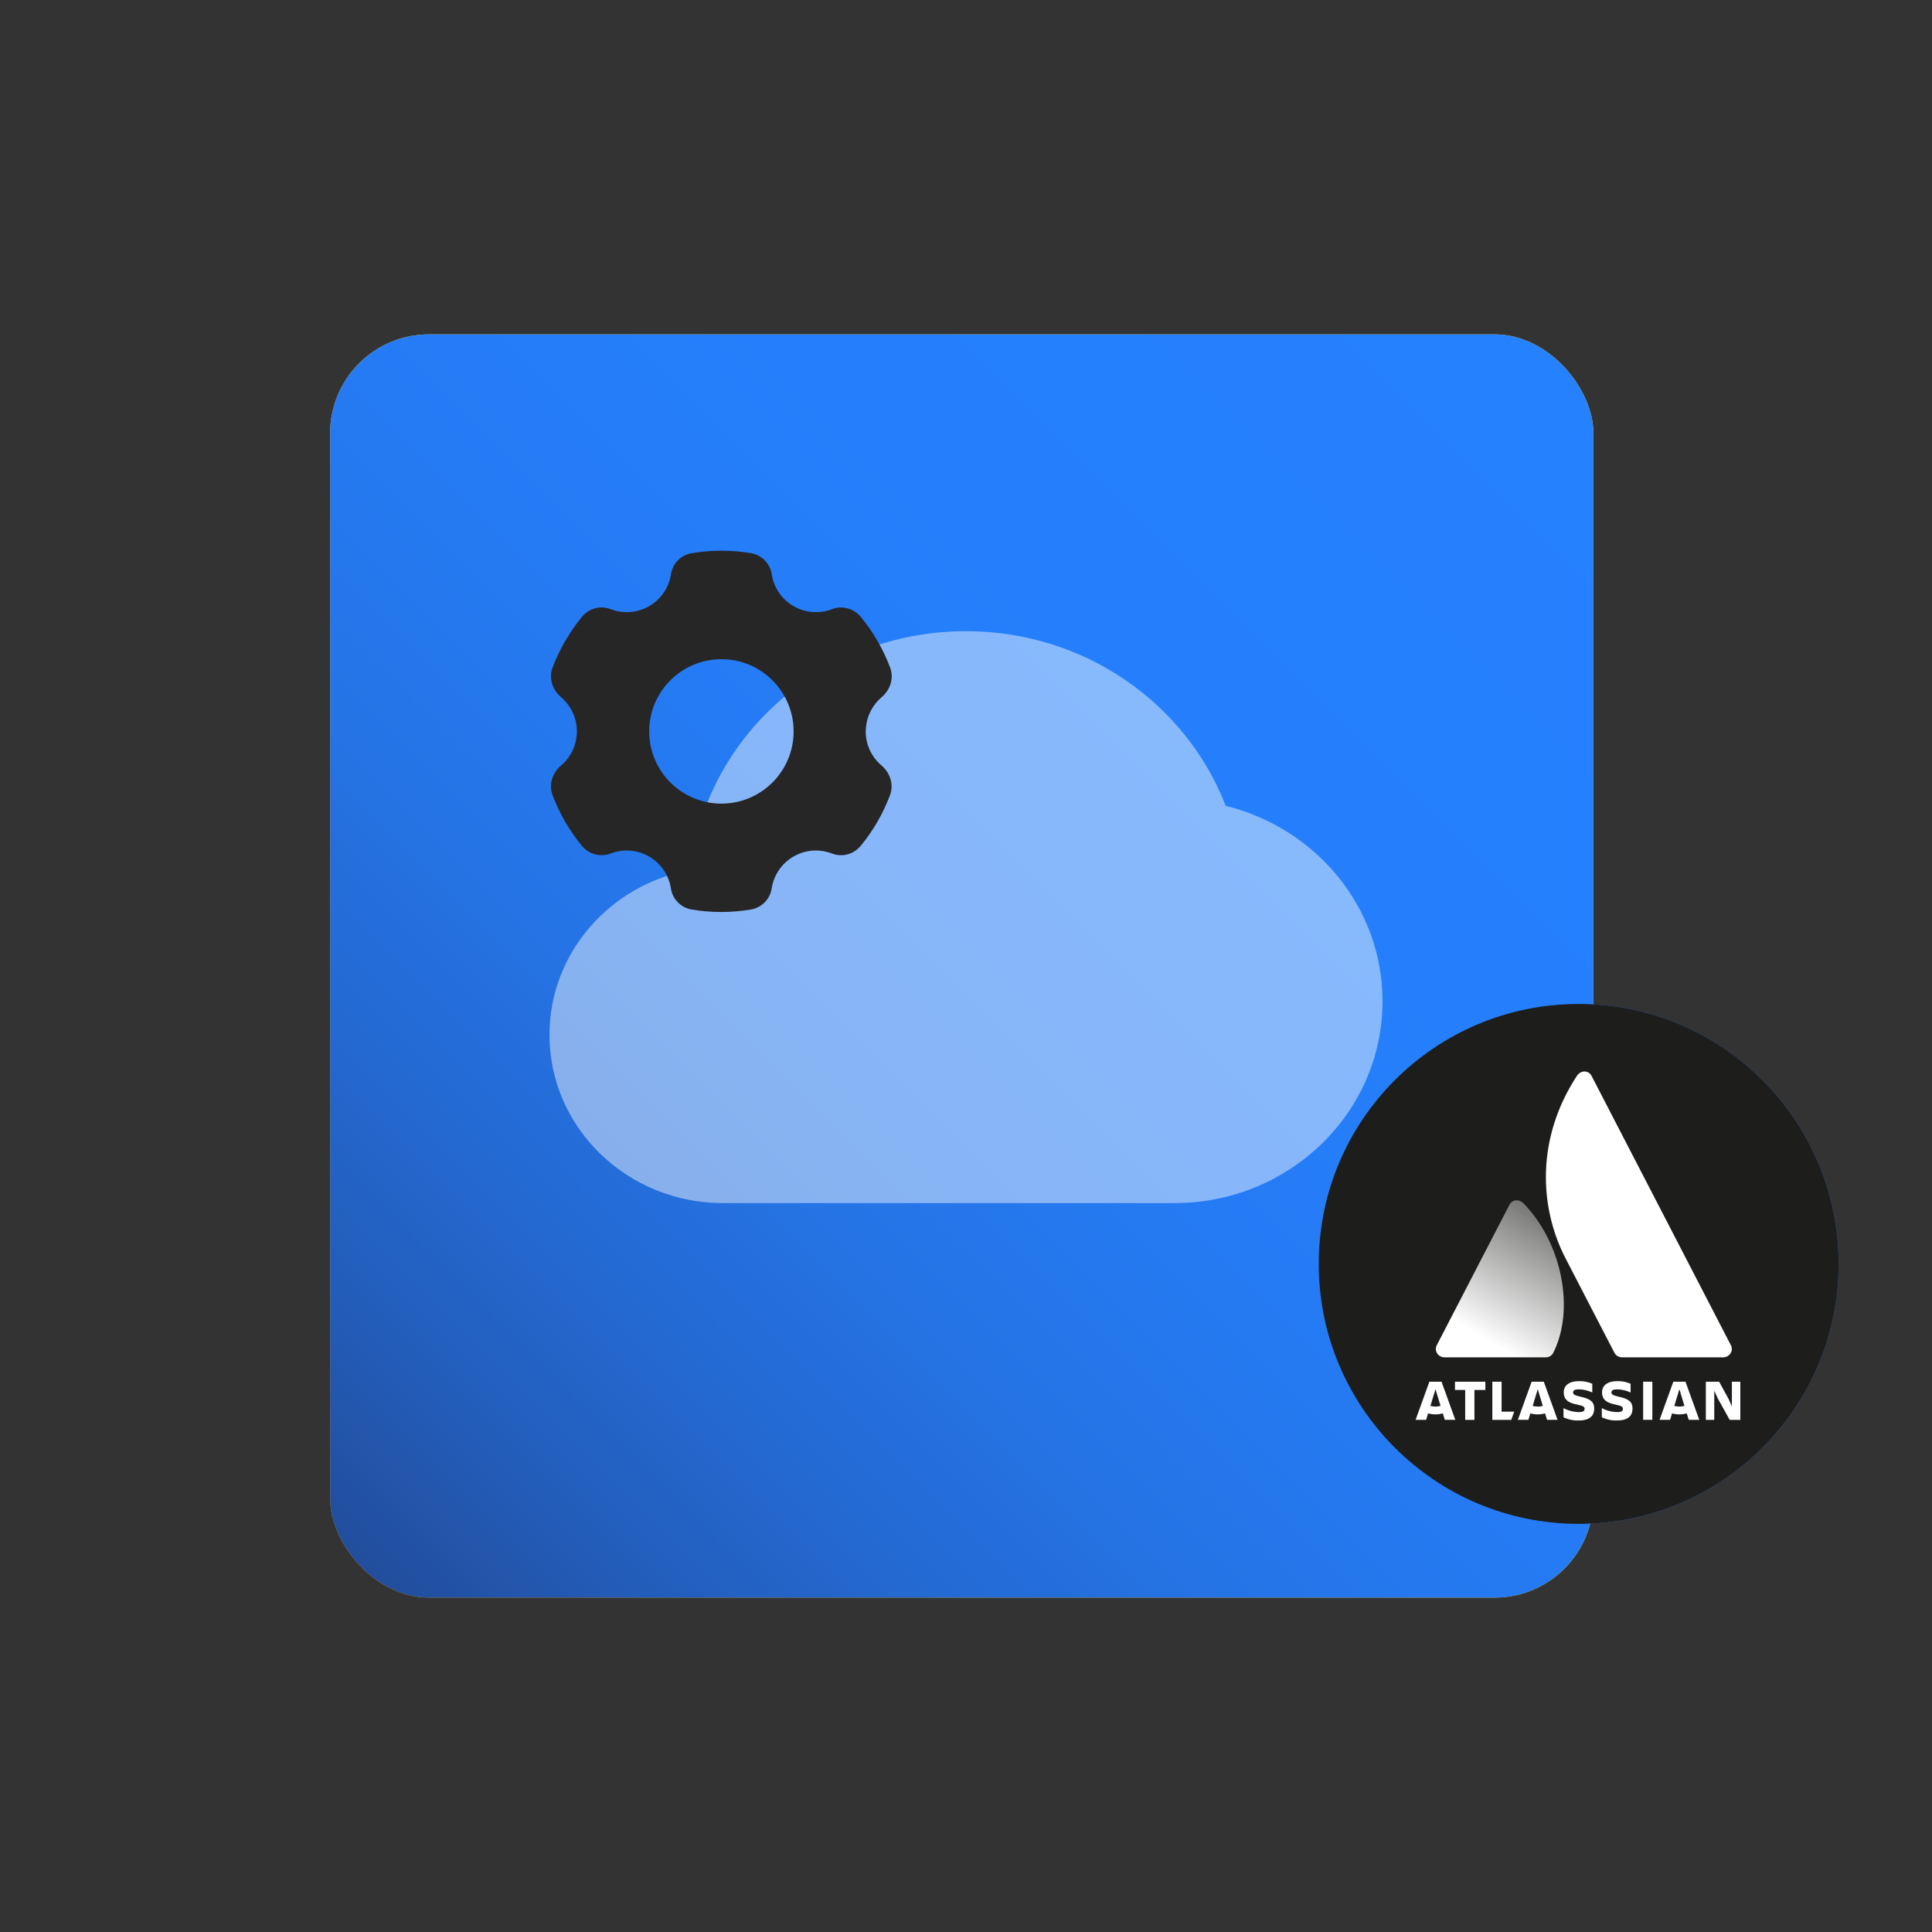
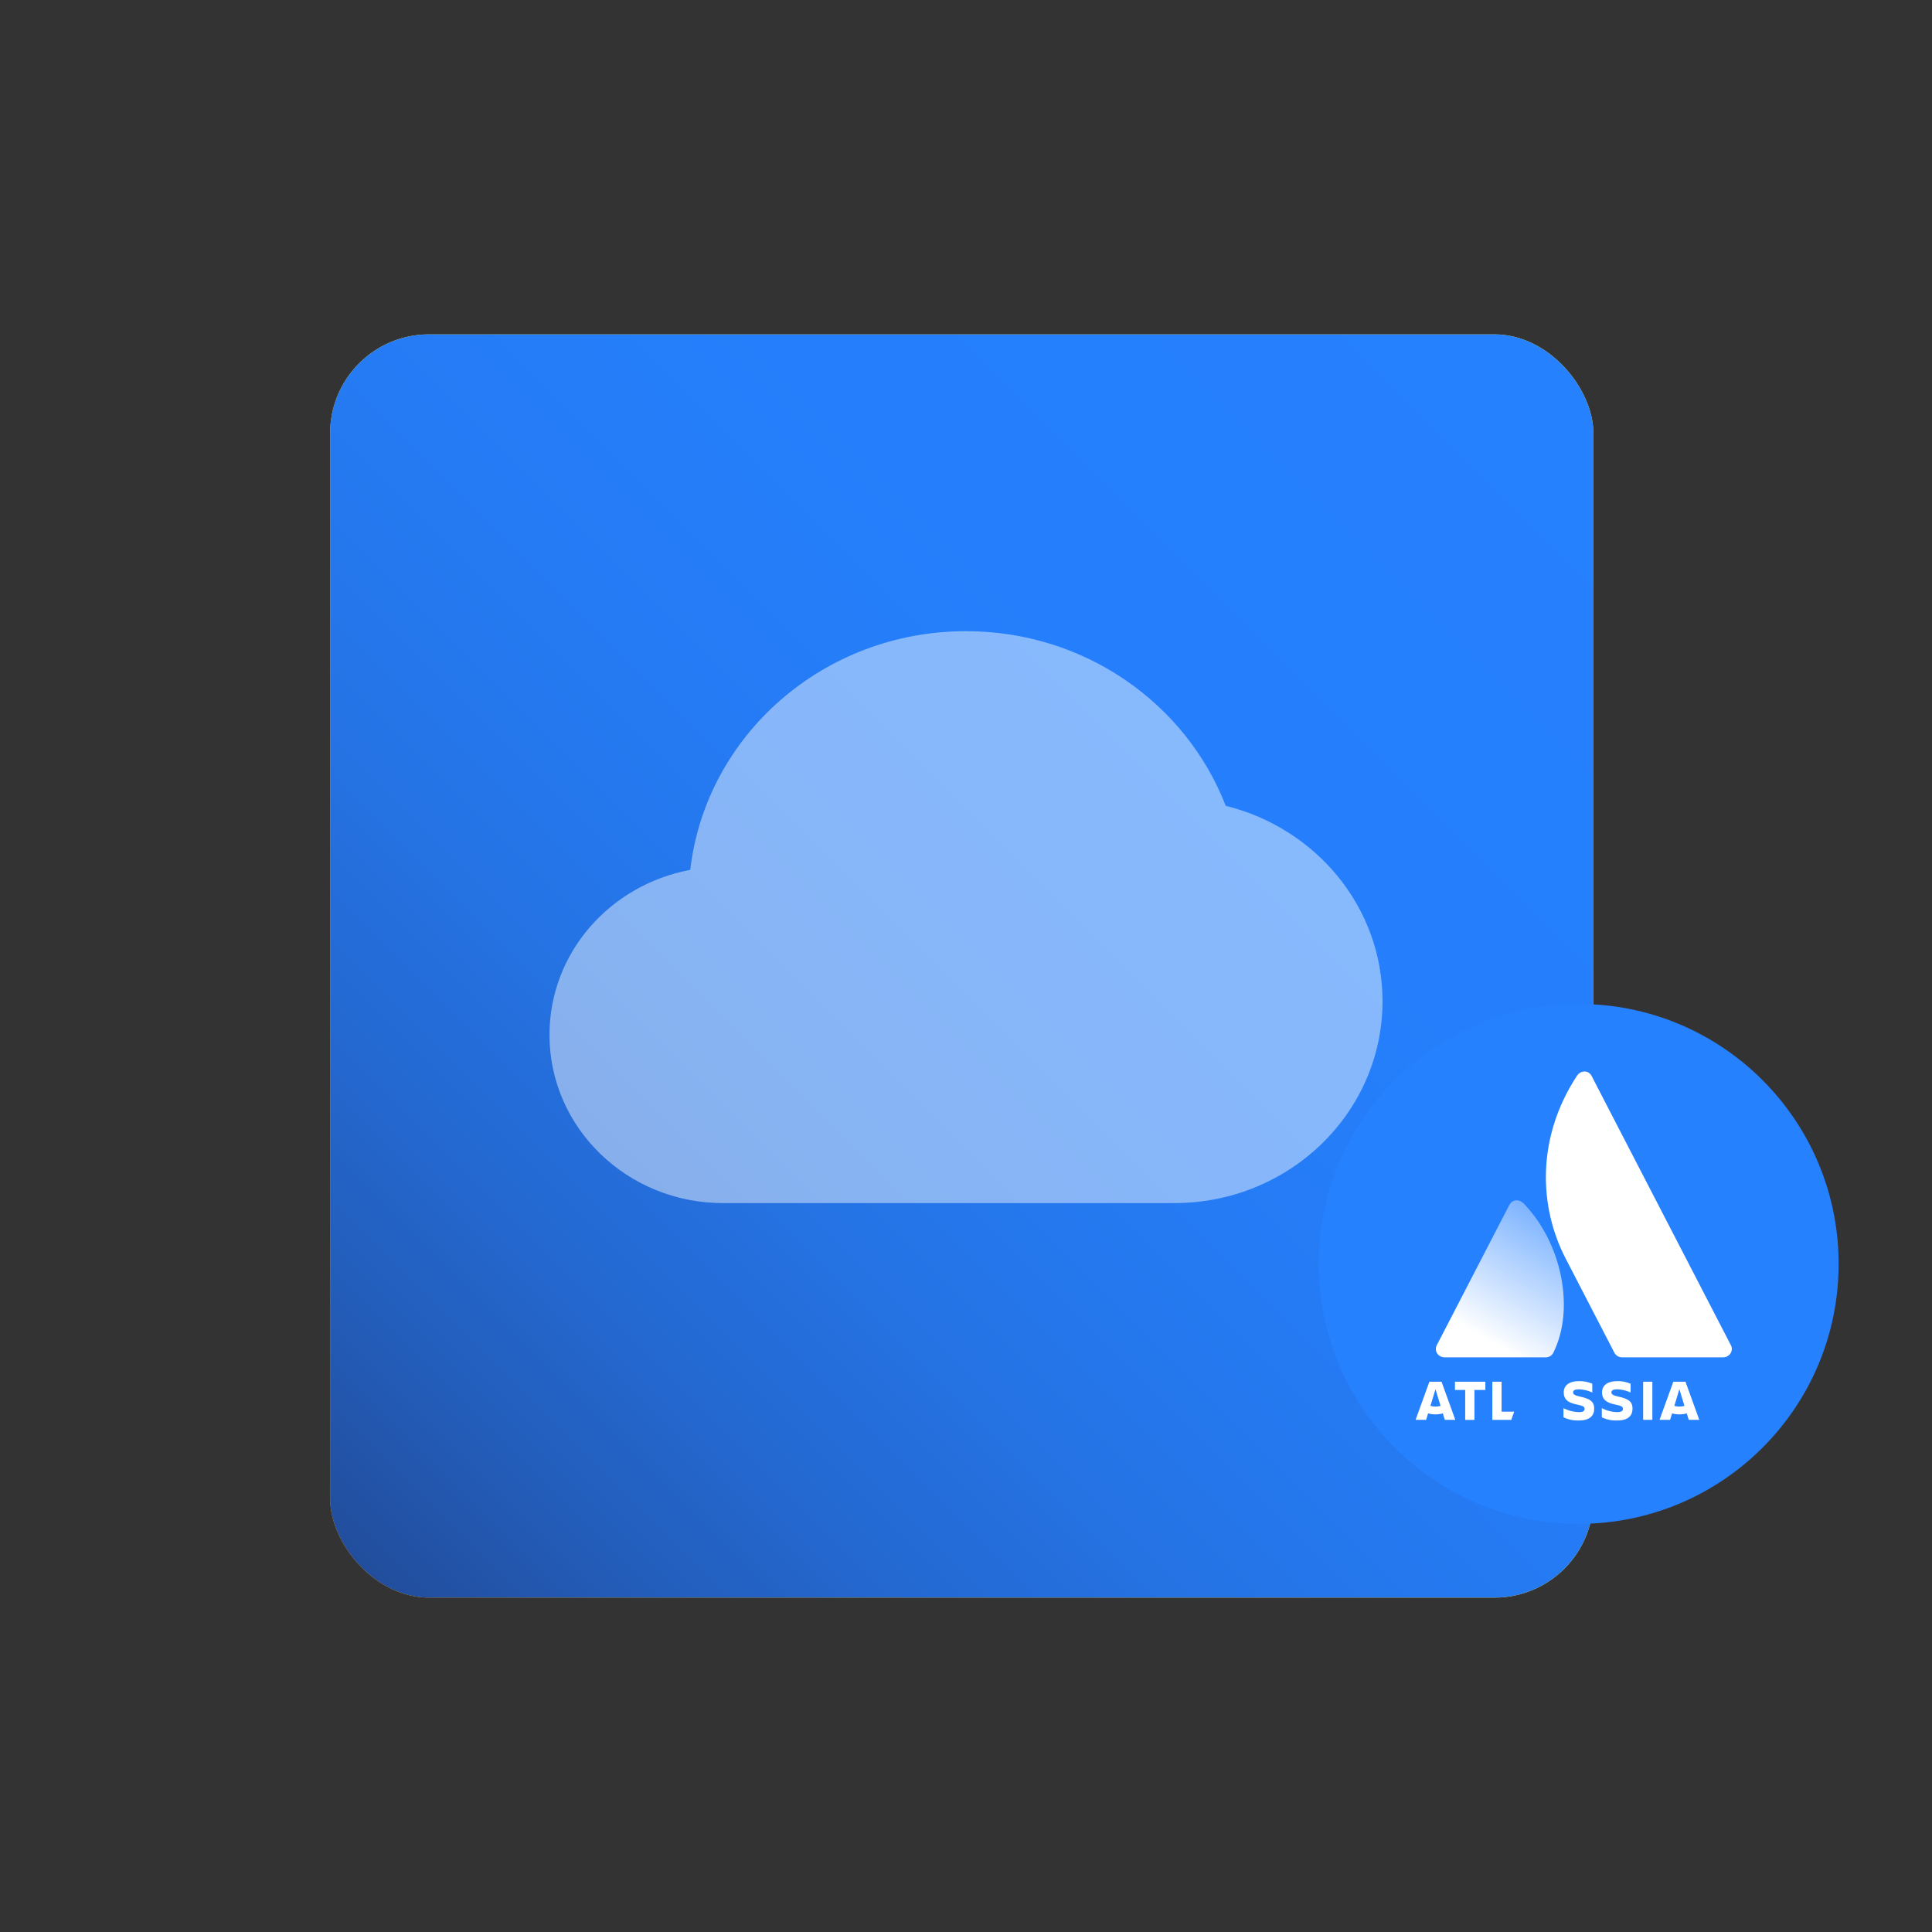
<svg xmlns="http://www.w3.org/2000/svg" version="1.1" viewBox="0 0 332.3 332.3">
  <rect x="0" y="0" width="332.3" height="332.3" fill="#333333" stroke="none" />
  <defs>
    <style>
      .cls-1 {
        fill: #2681ff;
      }

      .cls-2 {
        fill: #1d1d1b;
      }

      .cls-3, .cls-4 {
        fill: #fff;
      }

      .cls-5 {
        fill: #262626;
      }

      .cls-6 {
        fill: url(#Unbenannter_Verlauf_15);
      }

      .cls-7 {
        fill: url(#Unbenannter_Verlauf_16);
      }

      .cls-8 {
        fill: url(#Unbenannter_Verlauf_11);
      }

      .cls-4 {
        isolation: isolate;
        opacity: .45;
      }
    </style>
    <linearGradient id="Unbenannter_Verlauf_15" data-name="Unbenannter Verlauf 15" x1="61.76" y1="269.8" x2="269.08" y2="62.49" gradientUnits="userSpaceOnUse">
      <stop offset="0" stop-color="#ffa700" />
      <stop offset=".06" stop-color="#ffb104" />
      <stop offset=".22" stop-color="#ffc50e" />
      <stop offset=".4" stop-color="#ffd314" />
      <stop offset=".62" stop-color="#ffdb18" />
      <stop offset="1" stop-color="#ffde1a" />
    </linearGradient>
    <linearGradient id="Unbenannter_Verlauf_11" data-name="Unbenannter Verlauf 11" x1="61.76" y1="269.8" x2="269.08" y2="62.49" gradientUnits="userSpaceOnUse">
      <stop offset="0" stop-color="#224d9c" />
      <stop offset=".1" stop-color="#235cb8" />
      <stop offset=".22" stop-color="#2469d2" />
      <stop offset=".35" stop-color="#2574e6" />
      <stop offset=".5" stop-color="#257bf4" />
      <stop offset=".68" stop-color="#257ffc" />
      <stop offset="1" stop-color="#2681ff" />
    </linearGradient>
    <linearGradient id="Unbenannter_Verlauf_16" data-name="Unbenannter Verlauf 16" x1="268.7" y1="122.53" x2="255.87" y2="100.31" gradientTransform="translate(0 333.28) scale(1 -1)" gradientUnits="userSpaceOnUse">
      <stop offset="0" stop-color="#fff" stop-opacity=".4" />
      <stop offset=".92" stop-color="#fff" />
    </linearGradient>
  </defs>
  <g>
    <g id="Ebene_1">
      <rect class="cls-6" x="56.78" y="57.51" width="217.28" height="217.28" rx="17.01" ry="17.01" />
      <rect class="cls-8" x="56.78" y="57.51" width="217.28" height="217.28" rx="17.01" ry="17.01" />
      <path class="cls-4" d="M210.82,138.6c-6.79-17.54-24.2-30.04-44.67-30.04-24.55,0-44.75,17.96-47.43,41.06-13.79,2.56-24.21,14.27-24.21,28.38,0,15.98,13.37,28.93,29.85,28.93h77.61c19.79,0,35.82-15.54,35.82-34.72,0-16.21-11.47-29.78-26.97-33.61Z" />
-       <path class="cls-5" d="M148.92,125.79c0-2.36,1.06-4.47,2.73-5.88,1.48-1.26,2.14-3.26,1.45-5.09-1.21-3.19-2.91-6.12-5.04-8.71-1.19-1.45-3.19-2.01-4.94-1.34-2.1.81-4.53.7-6.63-.51-2.11-1.22-3.42-3.28-3.76-5.52-.28-1.82-1.73-3.29-3.55-3.59-1.66-.29-3.37-.43-5.11-.43s-3.45.15-5.11.43c-1.83.3-3.27,1.77-3.55,3.59-.34,2.24-1.65,4.3-3.76,5.52-2.11,1.21-4.53,1.32-6.63.51-1.75-.68-3.75-.12-4.94,1.34-2.12,2.59-3.83,5.52-5.04,8.71-.68,1.82-.03,3.83,1.45,5.09,1.67,1.41,2.73,3.52,2.73,5.88s-1.06,4.47-2.73,5.88c-1.48,1.26-2.14,3.27-1.45,5.09,1.2,3.19,2.91,6.12,5.03,8.71,1.19,1.45,3.19,2.01,4.94,1.34,2.11-.81,4.53-.7,6.63.51,2.11,1.22,3.42,3.28,3.76,5.52.28,1.83,1.73,3.29,3.55,3.59,1.66.29,3.37.43,5.11.43s3.45-.15,5.11-.43c1.82-.31,3.27-1.77,3.55-3.6.35-2.23,1.65-4.29,3.76-5.51,2.11-1.22,4.53-1.32,6.63-.51,1.75.68,3.75.12,4.94-1.34,2.13-2.59,3.83-5.52,5.03-8.71.68-1.82.03-3.82-1.45-5.09-1.67-1.41-2.73-3.52-2.73-5.88ZM124.08,138.22c-6.86,0-12.42-5.57-12.42-12.42s5.56-12.42,12.42-12.42,12.42,5.56,12.42,12.42-5.56,12.42-12.42,12.42Z" />
      <circle class="cls-1" cx="271.53" cy="217.39" r="44.71" />
-       <circle class="cls-2" cx="271.53" cy="217.39" r="44.71" />
      <g id="Layer_2">
        <g id="Blue">
          <path class="cls-7" d="M262.06,207c-.76-.79-1.95-.74-2.46.26l-12.48,24.12c-.37.71-.07,1.58.67,1.93.21.1.44.15.67.15h17.38c.57.01,1.09-.3,1.33-.8,3.75-7.49,1.48-18.87-5.1-25.66Z" />
          <path class="cls-3" d="M271.21,185.07c-6.98,10.68-6.52,22.52-1.92,31.4l8.38,16.19c.25.49.77.8,1.33.8h17.38c.82,0,1.49-.65,1.49-1.44,0-.22-.05-.44-.16-.64,0,0-23.38-45.19-23.96-46.32-.53-1.01-1.86-1.03-2.54,0Z" />
          <path class="cls-3" d="M268.96,239.5c0,.97.47,1.74,2.28,2.08,1.09.22,1.31.39,1.31.74s-.23.56-.99.56c-.92-.02-1.83-.25-2.64-.69v1.58c.81.39,1.71.58,2.62.55,1.9,0,2.66-.82,2.66-2.04M274.2,242.28c0-1.15-.63-1.69-2.41-2.06-.98-.21-1.22-.42-1.22-.72,0-.38.35-.54,1-.54.8.02,1.58.21,2.3.55v-1.51c-.7-.31-1.47-.46-2.24-.45-1.76,0-2.67.74-2.67,1.95" />
-           <polygon class="cls-3" points="293.4 237.65 293.4 244.22 294.85 244.22 294.85 239.21 295.46 240.54 297.51 244.22 299.33 244.22 299.33 237.65 297.88 237.65 297.88 241.89 297.33 240.66 295.69 237.65 293.4 237.65" />
          <rect class="cls-3" x="282.62" y="237.65" width="1.58" height="6.56" />
          <path class="cls-3" d="M280.79,242.28c0-1.15-.63-1.69-2.41-2.06-.98-.21-1.22-.42-1.22-.72,0-.38.35-.54,1-.54.8.02,1.58.21,2.3.55v-1.51c-.7-.31-1.47-.46-2.24-.45-1.76,0-2.67.74-2.67,1.95,0,.97.47,1.74,2.28,2.08,1.09.22,1.31.39,1.31.74s-.23.56-.99.56c-.92-.02-1.83-.25-2.64-.69v1.58c.81.39,1.71.58,2.62.55,1.9,0,2.66-.82,2.66-2.04" />
          <polygon class="cls-3" points="256.68 237.65 256.68 244.22 259.93 244.22 260.44 242.8 258.27 242.8 258.27 237.65 256.68 237.65" />
          <polygon class="cls-3" points="250.25 237.65 250.25 239.07 252.01 239.07 252.01 244.22 253.6 244.22 253.6 239.07 255.48 239.07 255.48 237.65 250.25 237.65" />
-           <path class="cls-3" d="M247.94,237.65h-2.09l-2.37,6.56h1.81l.34-1.11c.83.23,1.71.23,2.53,0l.34,1.11h1.81l-2.37-6.56ZM246.9,241.93c-.29,0-.59-.04-.87-.12l.87-2.87.87,2.87c-.28.08-.58.12-.87.12Z" />
-           <path class="cls-3" d="M265.53,237.65h-2.09l-2.37,6.56h1.81l.34-1.11c.83.23,1.71.23,2.53,0l.34,1.11h1.81l-2.37-6.56ZM264.49,241.93c-.29,0-.59-.04-.87-.12l.87-2.87.87,2.87c-.28.08-.58.12-.87.12h0Z" />
+           <path class="cls-3" d="M247.94,237.65h-2.09l-2.37,6.56h1.81l.34-1.11c.83.23,1.71.23,2.53,0l.34,1.11h1.81ZM246.9,241.93c-.29,0-.59-.04-.87-.12l.87-2.87.87,2.87c-.28.08-.58.12-.87.12Z" />
          <path class="cls-3" d="M289.9,237.65h-2.09l-2.37,6.56h1.81l.34-1.11c.83.23,1.71.23,2.53,0l.34,1.11h1.81l-2.37-6.56ZM288.85,241.93c-.29,0-.59-.04-.87-.12l.87-2.87.87,2.87c-.28.08-.58.12-.87.12h0Z" />
        </g>
      </g>
    </g>
  </g>
</svg>